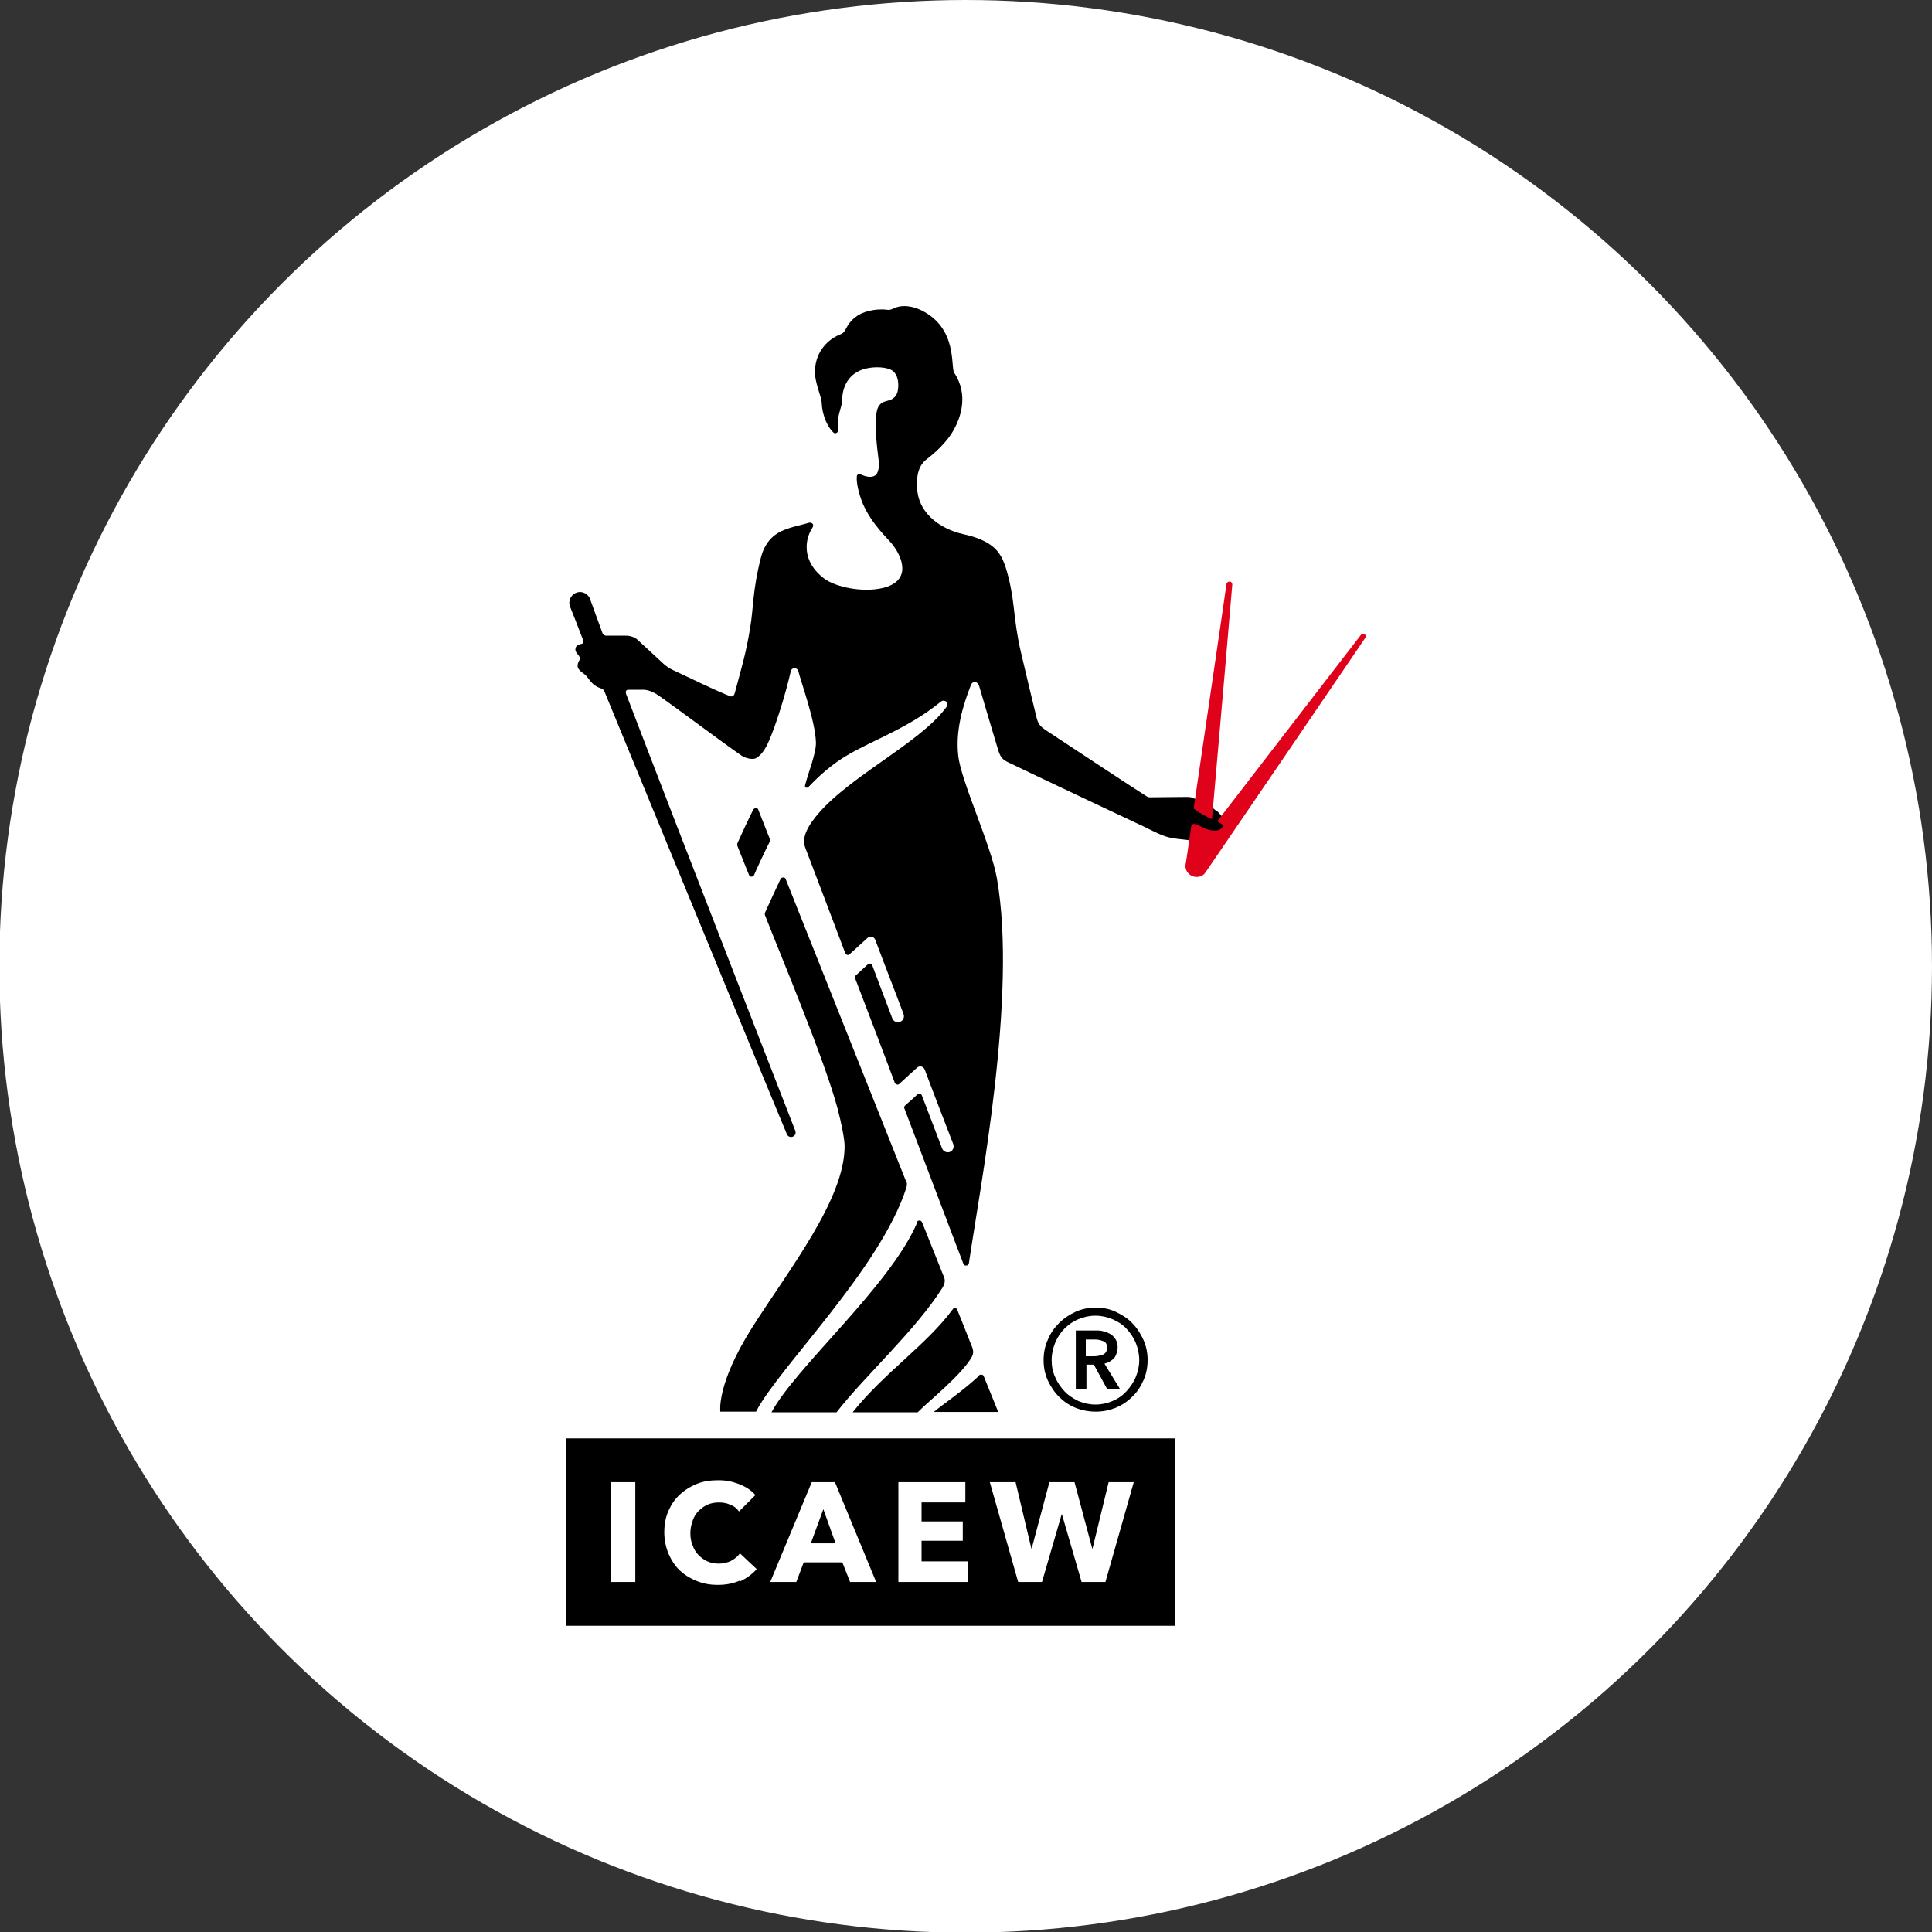
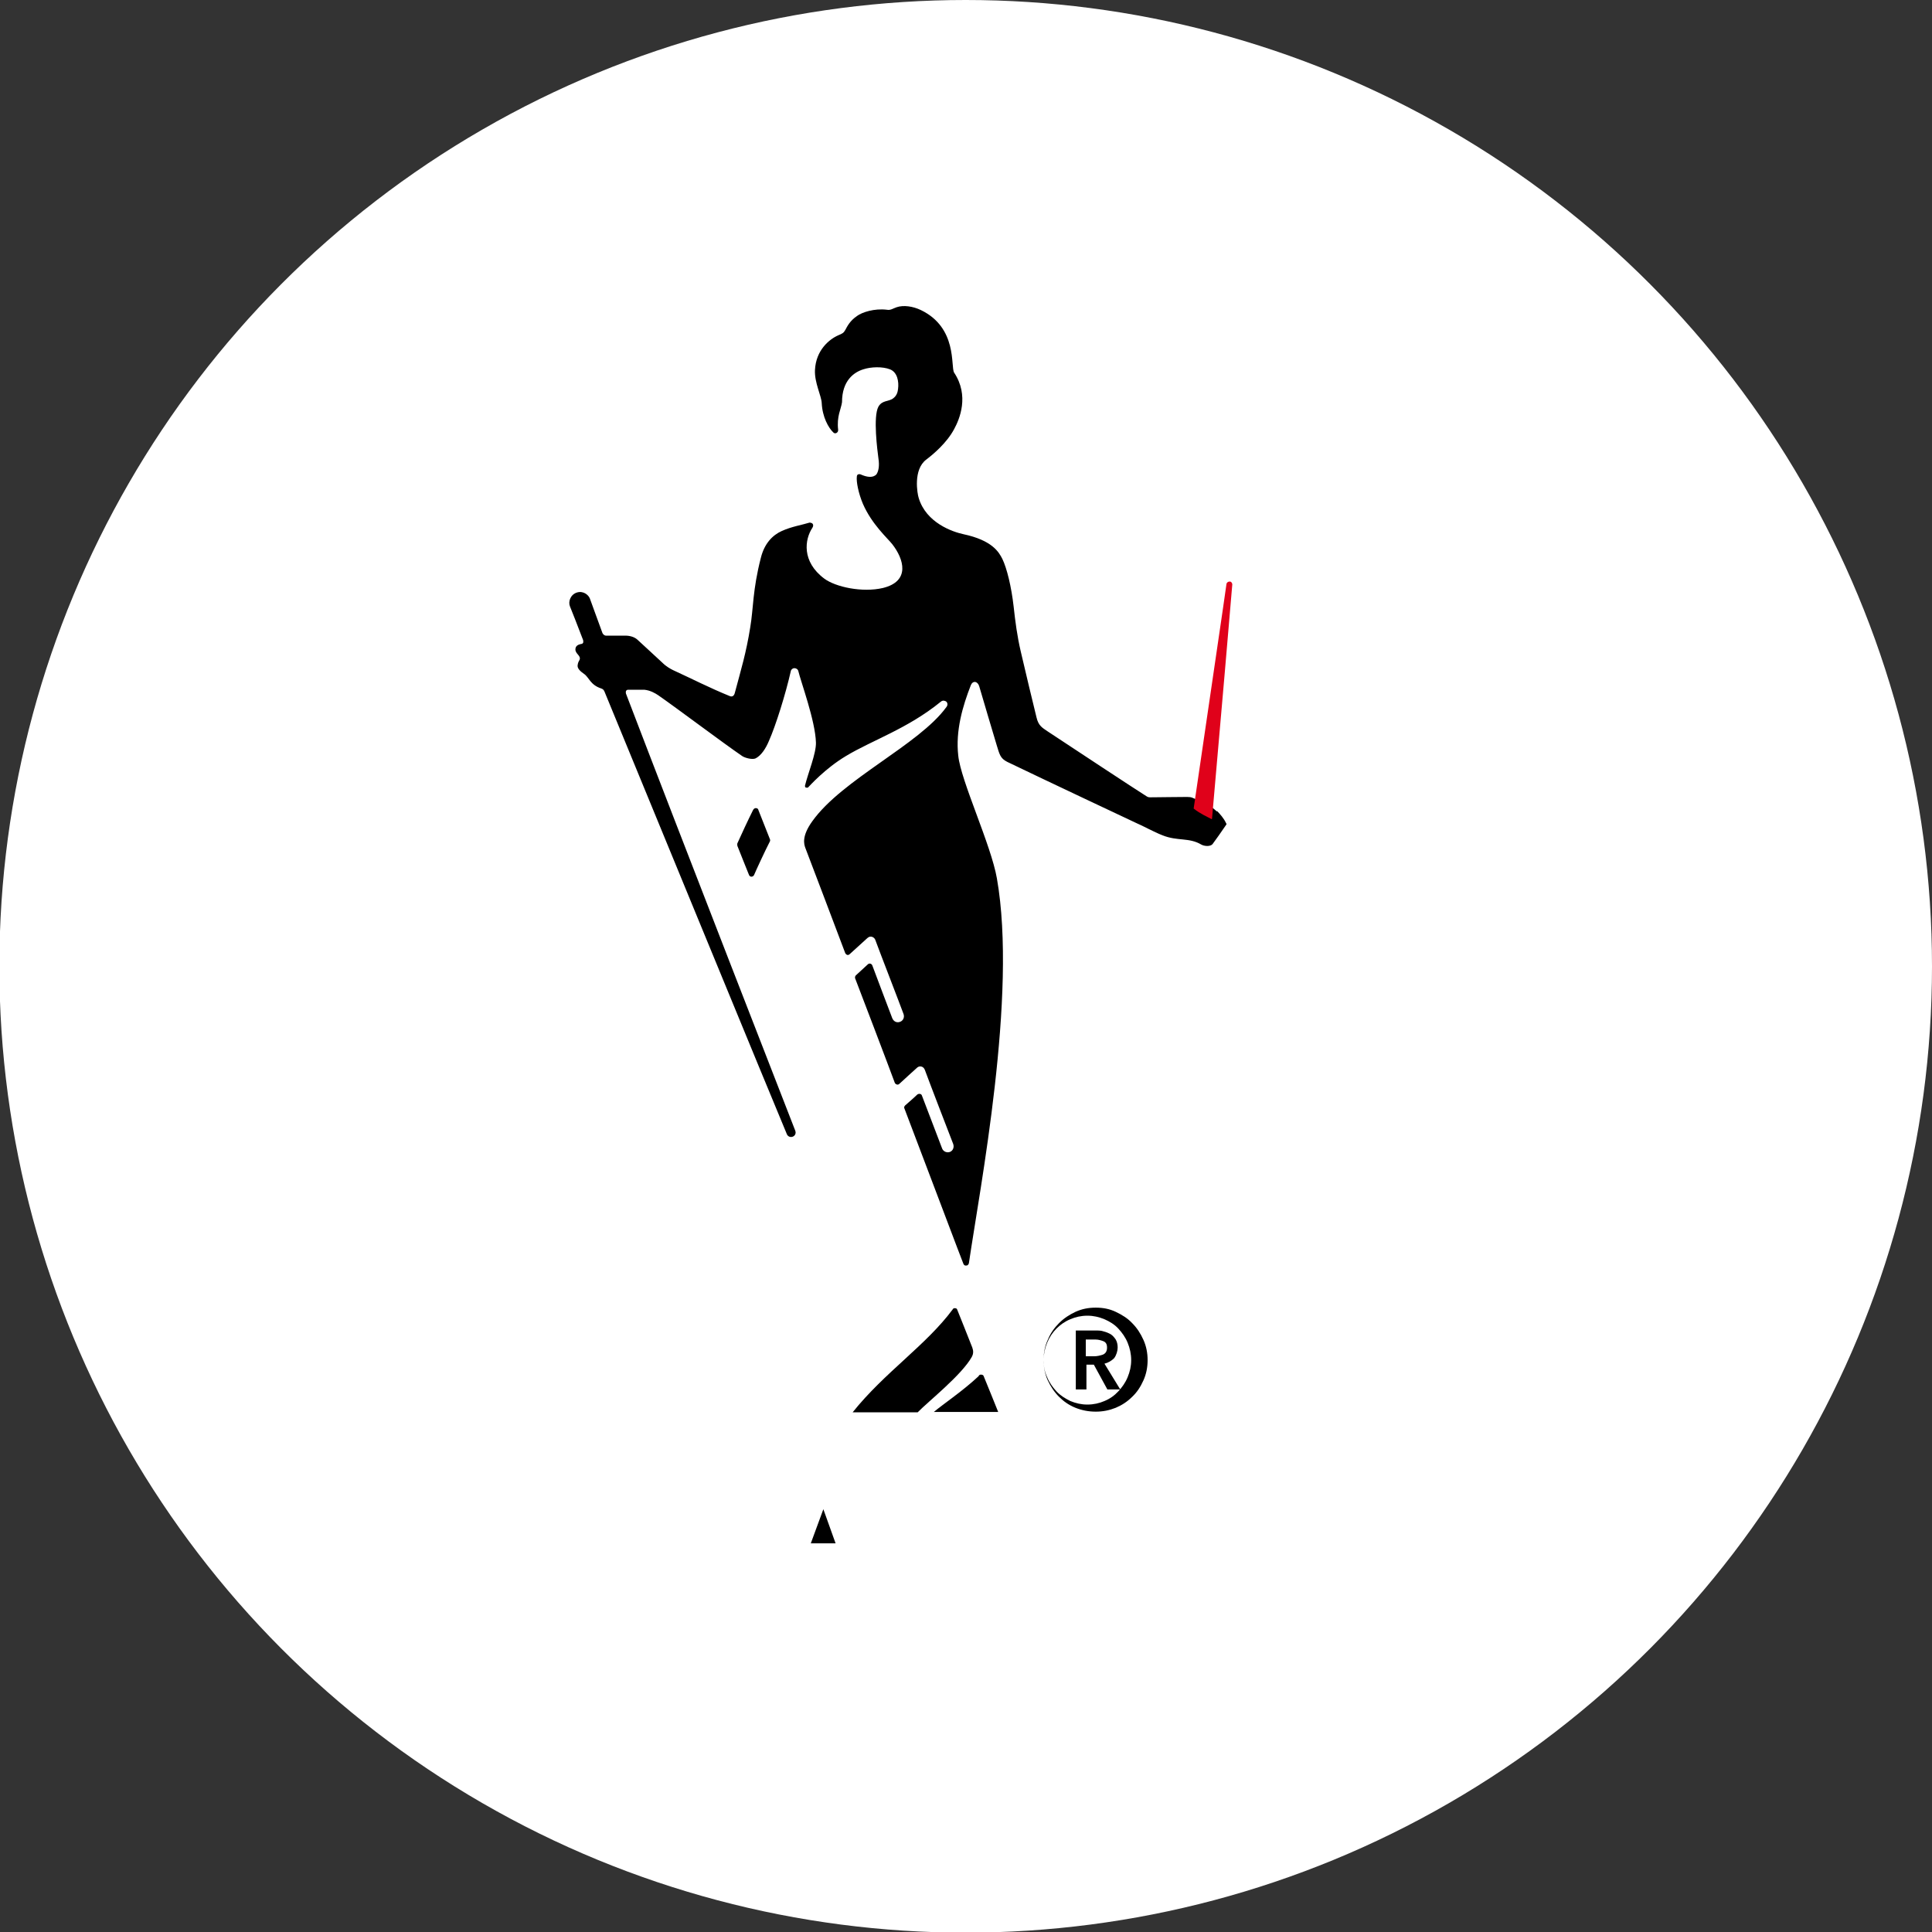
<svg xmlns="http://www.w3.org/2000/svg" id="Layer_1" version="1.1" viewBox="0 0 600 600">
  <rect x="0" y="0" width="600" height="600" fill="#333333" stroke="none" />
  <defs>
    <style>
      .st0 {
        fill: #fff;
      }

      .st1 {
        fill: #e0011a;
      }
    </style>
  </defs>
  <circle class="st0" cx="299.9" cy="300.1" r="300.1" />
  <g>
-     <path d="M175.8,504.9h189v-58.2h-189v58.2ZM197.3,491.3h-7.5v-31h7.5v31ZM229.9,490.8c-2,.9-4.3,1.4-6.9,1.4s-4.6-.4-6.6-1.2c-2-.8-3.8-1.9-5.3-3.3-1.5-1.4-2.6-3.2-3.5-5.2-.8-2-1.3-4.2-1.3-6.6s.4-4.7,1.3-6.7c.9-2,2-3.7,3.6-5.1,1.5-1.4,3.3-2.5,5.3-3.3,2-.8,4.2-1.1,6.6-1.1s4.3.4,6.4,1.2c2.1.8,3.8,1.9,5.1,3.4l-5.1,5.1c-.7-1-1.6-1.7-2.7-2.1-1.1-.5-2.3-.7-3.5-.7s-2.5.2-3.6.7c-1.1.5-2,1.2-2.8,2-.8.8-1.4,1.8-1.8,3-.4,1.2-.7,2.4-.7,3.8s.2,2.7.7,3.8c.4,1.2,1,2.2,1.8,3,.8.8,1.7,1.5,2.8,2,1.1.5,2.3.7,3.5.7s2.8-.3,3.9-.9c1.1-.6,2-1.3,2.7-2.3l5.2,4.9c-1.4,1.6-3.1,2.8-5.1,3.8M264,491.3l-2.4-6.1h-12l-2.3,6.1h-8.1l12.9-31h7.2l12.8,31h-8.3,0ZM300.6,491.3h-21.6v-31h20.8v6.3h-13.6v5.9h12.8v6h-12.8v6.4h14.3v6.4h0ZM343.3,491.3h-7.4l-6.1-21h-.1l-6.1,21h-7.4l-8.8-31h8l4.9,20.6h.1l5.5-20.6h7.8l5.5,20.6h.1l5-20.6h7.8l-8.8,31Z" />
    <path d="M251.8,479.3h7.7l-3.8-10.6-3.9,10.6Z" />
    <path d="M239.1,260.6c-.3-.8-3.3-8.4-3.6-9.1,0-.2-.2-.4-.5-.5-.4-.1-.8,0-1.1.5-1.6,3.2-3.6,7.5-4.9,10.4-.1.3,0,.6,0,.8,1.2,3.1,2.7,6.7,3.6,9,.3.8,1.3.7,1.6,0,.4-1,3.4-7.5,4.9-10.4.1-.2.1-.5,0-.7" />
-     <path d="M284.8,379.8c-8.5,19.7-37.7,44.8-45.2,58.8h20.2c8.5-11,24.7-25.6,32.9-38.7.7-1.2.9-2.2.5-3.2-1.8-4.4-6.2-15.6-6.8-17-.3-.7-.8-.7-1.2-.6-.3.1-.4.4-.5.6" />
    <path d="M302,418.6c-1.4-3.6-4.3-10.8-4.7-11.8-.1-.4-.4-.5-.5-.5-.4-.1-.8,0-.9.3-8.3,11.2-21.2,19.6-31.1,32h20.2c3.3-3.4,13.6-11.5,16.8-17.2.4-.7.6-1.7.2-2.7Z" />
-     <path d="M281.4,366.9c-.5-1.3-37.2-93.4-37.4-93.9,0-.2-.3-.5-.8-.5-.3,0-.7.2-.8.5-1.6,3.4-3.5,7.5-4.8,10.4,0,.2-.2.4,0,.9,4.6,11.8,18.4,44.6,22.5,59.9,1.3,5,2.2,9.6,2.2,11.8,0,16.5-17.3,38.3-28.6,56.1-11.3,17.8-10,26.3-10,26.3h11.1c6.8-13.4,38.6-44.3,46.7-69.6.2-.7.2-1.5,0-2" />
    <path d="M304,427.3c-5,4.7-10.9,8.6-14,11.2h20s-4.1-10.2-4.5-11.1c-.1-.4-.5-.5-.9-.5s-.5.2-.7.4Z" />
    <path d="M377.9,252c-2.1-1.9-3.4-2.5-5.8-3.5-1.8-.7-1.9-1-3.4-1-3.8,0-7.7.1-10.1.1s-1.7.2-3.6-1c-1.8-1.1-21.4-14-29.7-19.5-1.6-1.1-2.8-1.7-3.4-4.3-.8-3.1-3.8-15.8-4.9-20.5-1.1-4.7-1.7-9.3-2.2-13.9-.7-6.2-2.1-11.9-3.5-14.8-1.1-2.2-3.2-5.8-12.1-7.7-3.3-.7-11.6-3.5-13.9-11.3-.4-1.2-1.8-8.8,2.4-11.9,2.1-1.6,6.3-5.1,8.6-9.4,1.7-3.1,4.8-10.4,0-17.6-1.1-1.9,1.1-13.9-10.3-19.4-2.5-1.2-5.4-1.6-7.5-.9-1.2.4-1.9,1-3,.8-4-.5-7.8.8-9.3,1.9-2.2,1.5-3,3.1-3.7,4.4-.5.9-.9,1.1-2.1,1.6-2.8,1.2-7,4.6-7.3,10.8-.2,3.9,2,8,2.1,10.3.2,4.3,2.1,7.7,3.6,9.1.4.4.9.3,1.2,0,.3-.3.3-.6.3-.8-.5-4.2.9-6.4,1.2-8.6,0-6.7,3.7-9.3,6.6-10.2,2.4-.8,6-.9,8.3,0s2.8,3.8,2.5,6.1c-.1.8-.3,2-1.5,2.9-1.4,1.1-3.4.5-4.6,2.6-1.7,3.1-.3,13.7,0,16,.4,2.5,0,4.1-.6,5-1.1,1.2-3,.9-5,0-.1,0-.4-.1-.6,0-.3,0-.5.4-.5.7-.2,1.6.5,5.2,1.9,8.5,2.8,6.4,7.7,10.7,9.1,12.5,3.6,4.6,5.7,11.5-2.9,13.6-6.4,1.5-14.7-.3-18.2-2.9-7.1-5.3-6.1-12.2-3.7-15.8.3-.5.3-.9.1-1.2-.2-.3-.7-.4-1-.4-2.2.7-5.5,1.2-8.6,2.6-2.9,1.3-5.4,3.9-6.5,8.3-2.6,10.1-2.3,15.7-3.3,21.6-1.3,8.1-2.8,12.9-4.8,20.4-.2.8-.7,1.3-1.5,1-6.4-2.6-11.8-5.4-17.7-8.1-.8-.4-2.1-1.1-3.3-2.3-3.1-2.9-4.9-4.5-7.8-7.2-.8-.7-2.1-1.2-3.7-1.2s-4.4,0-6,0c-.5,0-.9-.4-1.1-.8-1.4-3.9-3.5-9.5-3.9-10.7-.4-1.1-2-2.5-4-1.9-2,.6-2.8,2.8-2.2,4.3.4,1,2.6,6.5,4.1,10.5,0,.1.1.5,0,.8-.1.2-.3.4-.7.4-.9.2-1.7.6-1.7,1.7,0,1.4,1.8,1.9,1.3,3.2-.2.4-.5.8-.6,1.6-.2,1,.7,1.9,2,2.8,1.5,1,1.9,3.4,5.3,4.5.5.2.7.3,1,.9,4.9,11.9,55.2,134.2,56.7,137.6.4.8,1.3,1,2,.6.7-.4.8-1.2.6-1.7-1.7-4.4-35.6-91.3-52.6-135.8,0,0-.1-.4,0-.8.2-.3.4-.4.7-.4,1.4,0,3.4,0,5,0,1.9.2,3.4,1.1,4.3,1.7,5.5,3.8,20.1,14.8,26.1,18.9.9.6,3.2,1.2,4.2.7,1.7-.9,3.1-3,4.1-5.4,2.1-4.7,5.2-14.6,6.8-21.7.1-.5.6-.9,1.1-.9.6,0,1.1.4,1.2.8.8,3.4,5.3,15.5,5.5,22.3.1,3.4-2.5,9.6-3.4,13.4,0,.2,0,.5.3.6.2,0,.4,0,.6,0,.6-.6,5.3-5.9,11.8-9.8,8.1-4.9,19.2-8.5,29.5-16.9.6-.5,1.3-.3,1.7,0,.4.4.5,1.1,0,1.7-8.5,11.7-32.3,22.4-41.6,35.4-3.4,4.7-2.6,7.2-2.2,8.3,1.9,4.9,9.9,26.1,12.4,32.7.2.4.8.9,1.4.3,1.2-1.1,4.2-3.8,5.5-5,1-.9,2.1-.2,2.4.5,1.5,4.1,7.6,19.8,8.8,23.1.4,1.1-.2,2.1-1,2.4-.9.4-2,.1-2.5-1.1-.9-2.4-5-13.1-6.2-16.4-.2-.5-.9-.8-1.4-.3-.9.8-2.4,2.2-3.7,3.4-.1.1-.4.5-.2,1,.6,1.5,11,28.8,12.3,32.4.2.4.9.8,1.4.3,1.2-1.1,4.9-4.5,5.6-5.1.6-.5,1.8-.5,2.3.7,1.5,4.1,7.4,19.4,8.8,23,.4,1,0,2.1-.9,2.5-.9.4-2.1,0-2.5-1-.9-2.3-5.5-14.4-6.3-16.5-.2-.6-1-.6-1.4-.3-.3.3-2.6,2.4-3.8,3.4-.3.3-.4.7-.2,1,8.3,21.8,17.6,46.5,18.3,48.2.2.5.6.6,1,.5.4,0,.6-.4.7-.7,3.4-23.3,15.1-83.2,8.7-119.5-1.8-10.4-11.2-30.3-12-38.1-.9-7.8,1.4-15.5,3.9-21.9.6-1.5,2.1-1.3,2.6.3,1.2,4,4.1,14,5.4,18.2.9,2.9,1.1,4.2,3.3,5.3,11.4,5.5,38.8,18.4,40.3,19.1,1.5.6,5.3,2.7,7.9,3.7,4.7,1.9,8.2.6,12.1,2.9.9.5,2.8.7,3.5-.2.7-.9,2.8-3.9,4.3-6.1,0-.2-.1-.3-.2-.5-.6-1.3-1.8-2.7-2.7-3.6" />
    <path class="st1" d="M376.4,254.3c2.2-24.9,6.3-72.3,6.3-72.8,0-.4-.3-.9-.8-.9-.5,0-.9.3-1,.7,0,.4-6.5,44.4-10.2,69.8,2,1.6,4.1,2.5,5.6,3.3" />
-     <path class="st1" d="M423.9,197c-.4-.3-.9-.2-1.2.1-.3.4-29.5,38.3-44.7,58,1,.5,1.9,1,1.7,1.5-.3,1.4-2.5,1.6-4.3,1.1-1.4-.3-3.4-1.8-4.5-1.8s-.8.2-1,1.1c-1,6.8-1.6,11.2-1.7,11.4-.3,1.7.8,3.3,2.4,3.8,1.4.4,3,0,3.8-1.3,1-1.4,49.3-72.3,49.6-72.8.2-.3.2-.8-.2-1.2" />
-     <path d="M324.1,422.4c0-2.2.4-4.4,1.3-6.3.8-2,2-3.7,3.5-5.2,1.5-1.5,3.2-2.6,5.1-3.5,2-.9,4-1.3,6.3-1.3s4.3.4,6.2,1.3c1.9.9,3.7,2,5.1,3.5,1.5,1.5,2.6,3.2,3.5,5.2.9,2,1.3,4.1,1.3,6.3s-.4,4.3-1.3,6.3c-.9,2-2,3.7-3.5,5.1-1.5,1.5-3.2,2.6-5.1,3.4-2,.8-4,1.2-6.2,1.2s-4.3-.4-6.3-1.2c-2-.8-3.7-2-5.1-3.4-1.5-1.5-2.6-3.2-3.5-5.1-.9-2-1.3-4.1-1.3-6.3ZM326.6,422.4c0,1.9.3,3.6,1.1,5.3.7,1.7,1.7,3.1,2.9,4.4,1.2,1.3,2.7,2.2,4.3,3,1.7.7,3.4,1.1,5.3,1.1s3.7-.4,5.3-1.1c1.7-.7,3.1-1.7,4.3-3,1.2-1.3,2.2-2.7,2.9-4.4.7-1.7,1.1-3.4,1.1-5.3s-.4-3.7-1.1-5.4c-.7-1.7-1.7-3.1-2.9-4.4-1.2-1.3-2.7-2.2-4.3-2.9-1.7-.7-3.4-1.1-5.3-1.1s-3.7.4-5.3,1.1c-1.7.7-3.1,1.7-4.3,2.9-1.2,1.2-2.2,2.7-2.9,4.4-.7,1.7-1.1,3.5-1.1,5.4ZM333.9,413.2h6.4c.9,0,1.7,0,2.5.3.8.2,1.5.5,2.2.9.6.4,1.1,1,1.5,1.6.4.7.6,1.5.6,2.5s-.4,2.4-1.1,3.3c-.8.8-1.8,1.4-3,1.7l4.9,8h-4l-4.2-7.7h-2.3v7.7h-3.3v-18.3h0ZM339.8,421.2c.9,0,1.8-.2,2.7-.5.9-.4,1.3-1.1,1.3-2.2s-.4-1.7-1.2-2c-.8-.3-1.6-.5-2.4-.5h-3v5.2h2.6Z" />
+     <path d="M324.1,422.4c0-2.2.4-4.4,1.3-6.3.8-2,2-3.7,3.5-5.2,1.5-1.5,3.2-2.6,5.1-3.5,2-.9,4-1.3,6.3-1.3s4.3.4,6.2,1.3c1.9.9,3.7,2,5.1,3.5,1.5,1.5,2.6,3.2,3.5,5.2.9,2,1.3,4.1,1.3,6.3s-.4,4.3-1.3,6.3c-.9,2-2,3.7-3.5,5.1-1.5,1.5-3.2,2.6-5.1,3.4-2,.8-4,1.2-6.2,1.2s-4.3-.4-6.3-1.2c-2-.8-3.7-2-5.1-3.4-1.5-1.5-2.6-3.2-3.5-5.1-.9-2-1.3-4.1-1.3-6.3Zc0,1.9.3,3.6,1.1,5.3.7,1.7,1.7,3.1,2.9,4.4,1.2,1.3,2.7,2.2,4.3,3,1.7.7,3.4,1.1,5.3,1.1s3.7-.4,5.3-1.1c1.7-.7,3.1-1.7,4.3-3,1.2-1.3,2.2-2.7,2.9-4.4.7-1.7,1.1-3.4,1.1-5.3s-.4-3.7-1.1-5.4c-.7-1.7-1.7-3.1-2.9-4.4-1.2-1.3-2.7-2.2-4.3-2.9-1.7-.7-3.4-1.1-5.3-1.1s-3.7.4-5.3,1.1c-1.7.7-3.1,1.7-4.3,2.9-1.2,1.2-2.2,2.7-2.9,4.4-.7,1.7-1.1,3.5-1.1,5.4ZM333.9,413.2h6.4c.9,0,1.7,0,2.5.3.8.2,1.5.5,2.2.9.6.4,1.1,1,1.5,1.6.4.7.6,1.5.6,2.5s-.4,2.4-1.1,3.3c-.8.8-1.8,1.4-3,1.7l4.9,8h-4l-4.2-7.7h-2.3v7.7h-3.3v-18.3h0ZM339.8,421.2c.9,0,1.8-.2,2.7-.5.9-.4,1.3-1.1,1.3-2.2s-.4-1.7-1.2-2c-.8-.3-1.6-.5-2.4-.5h-3v5.2h2.6Z" />
  </g>
</svg>